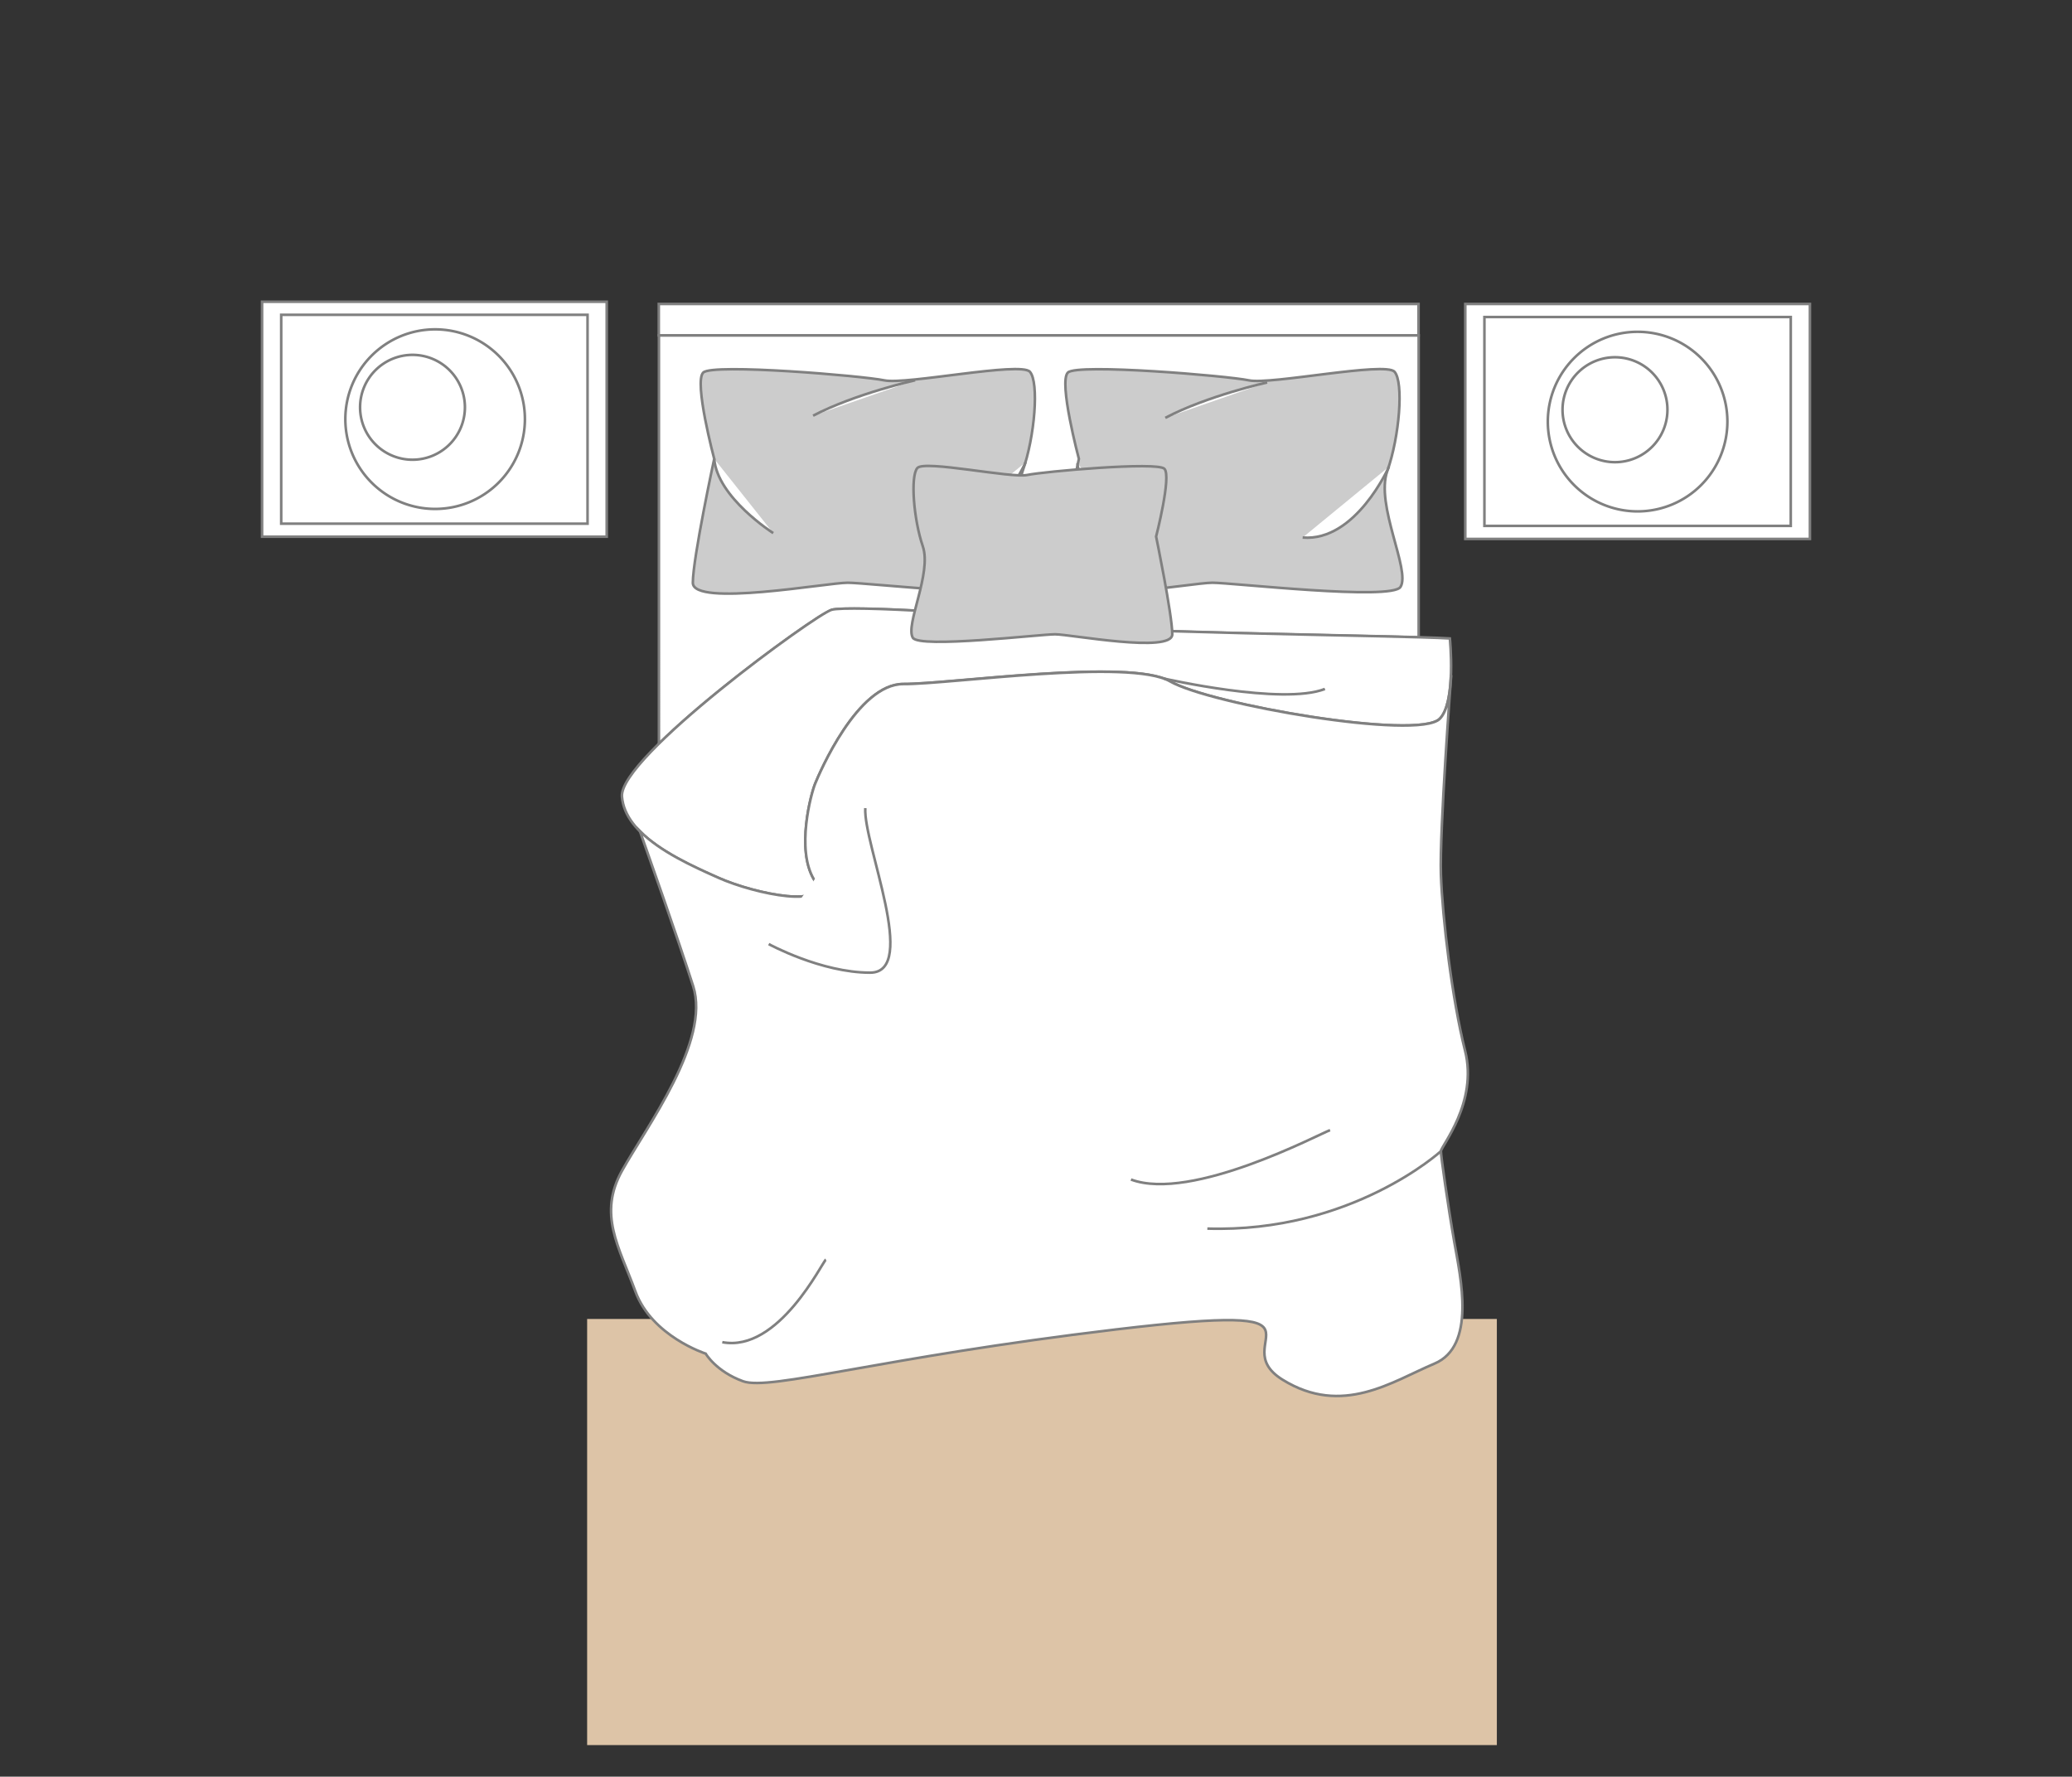
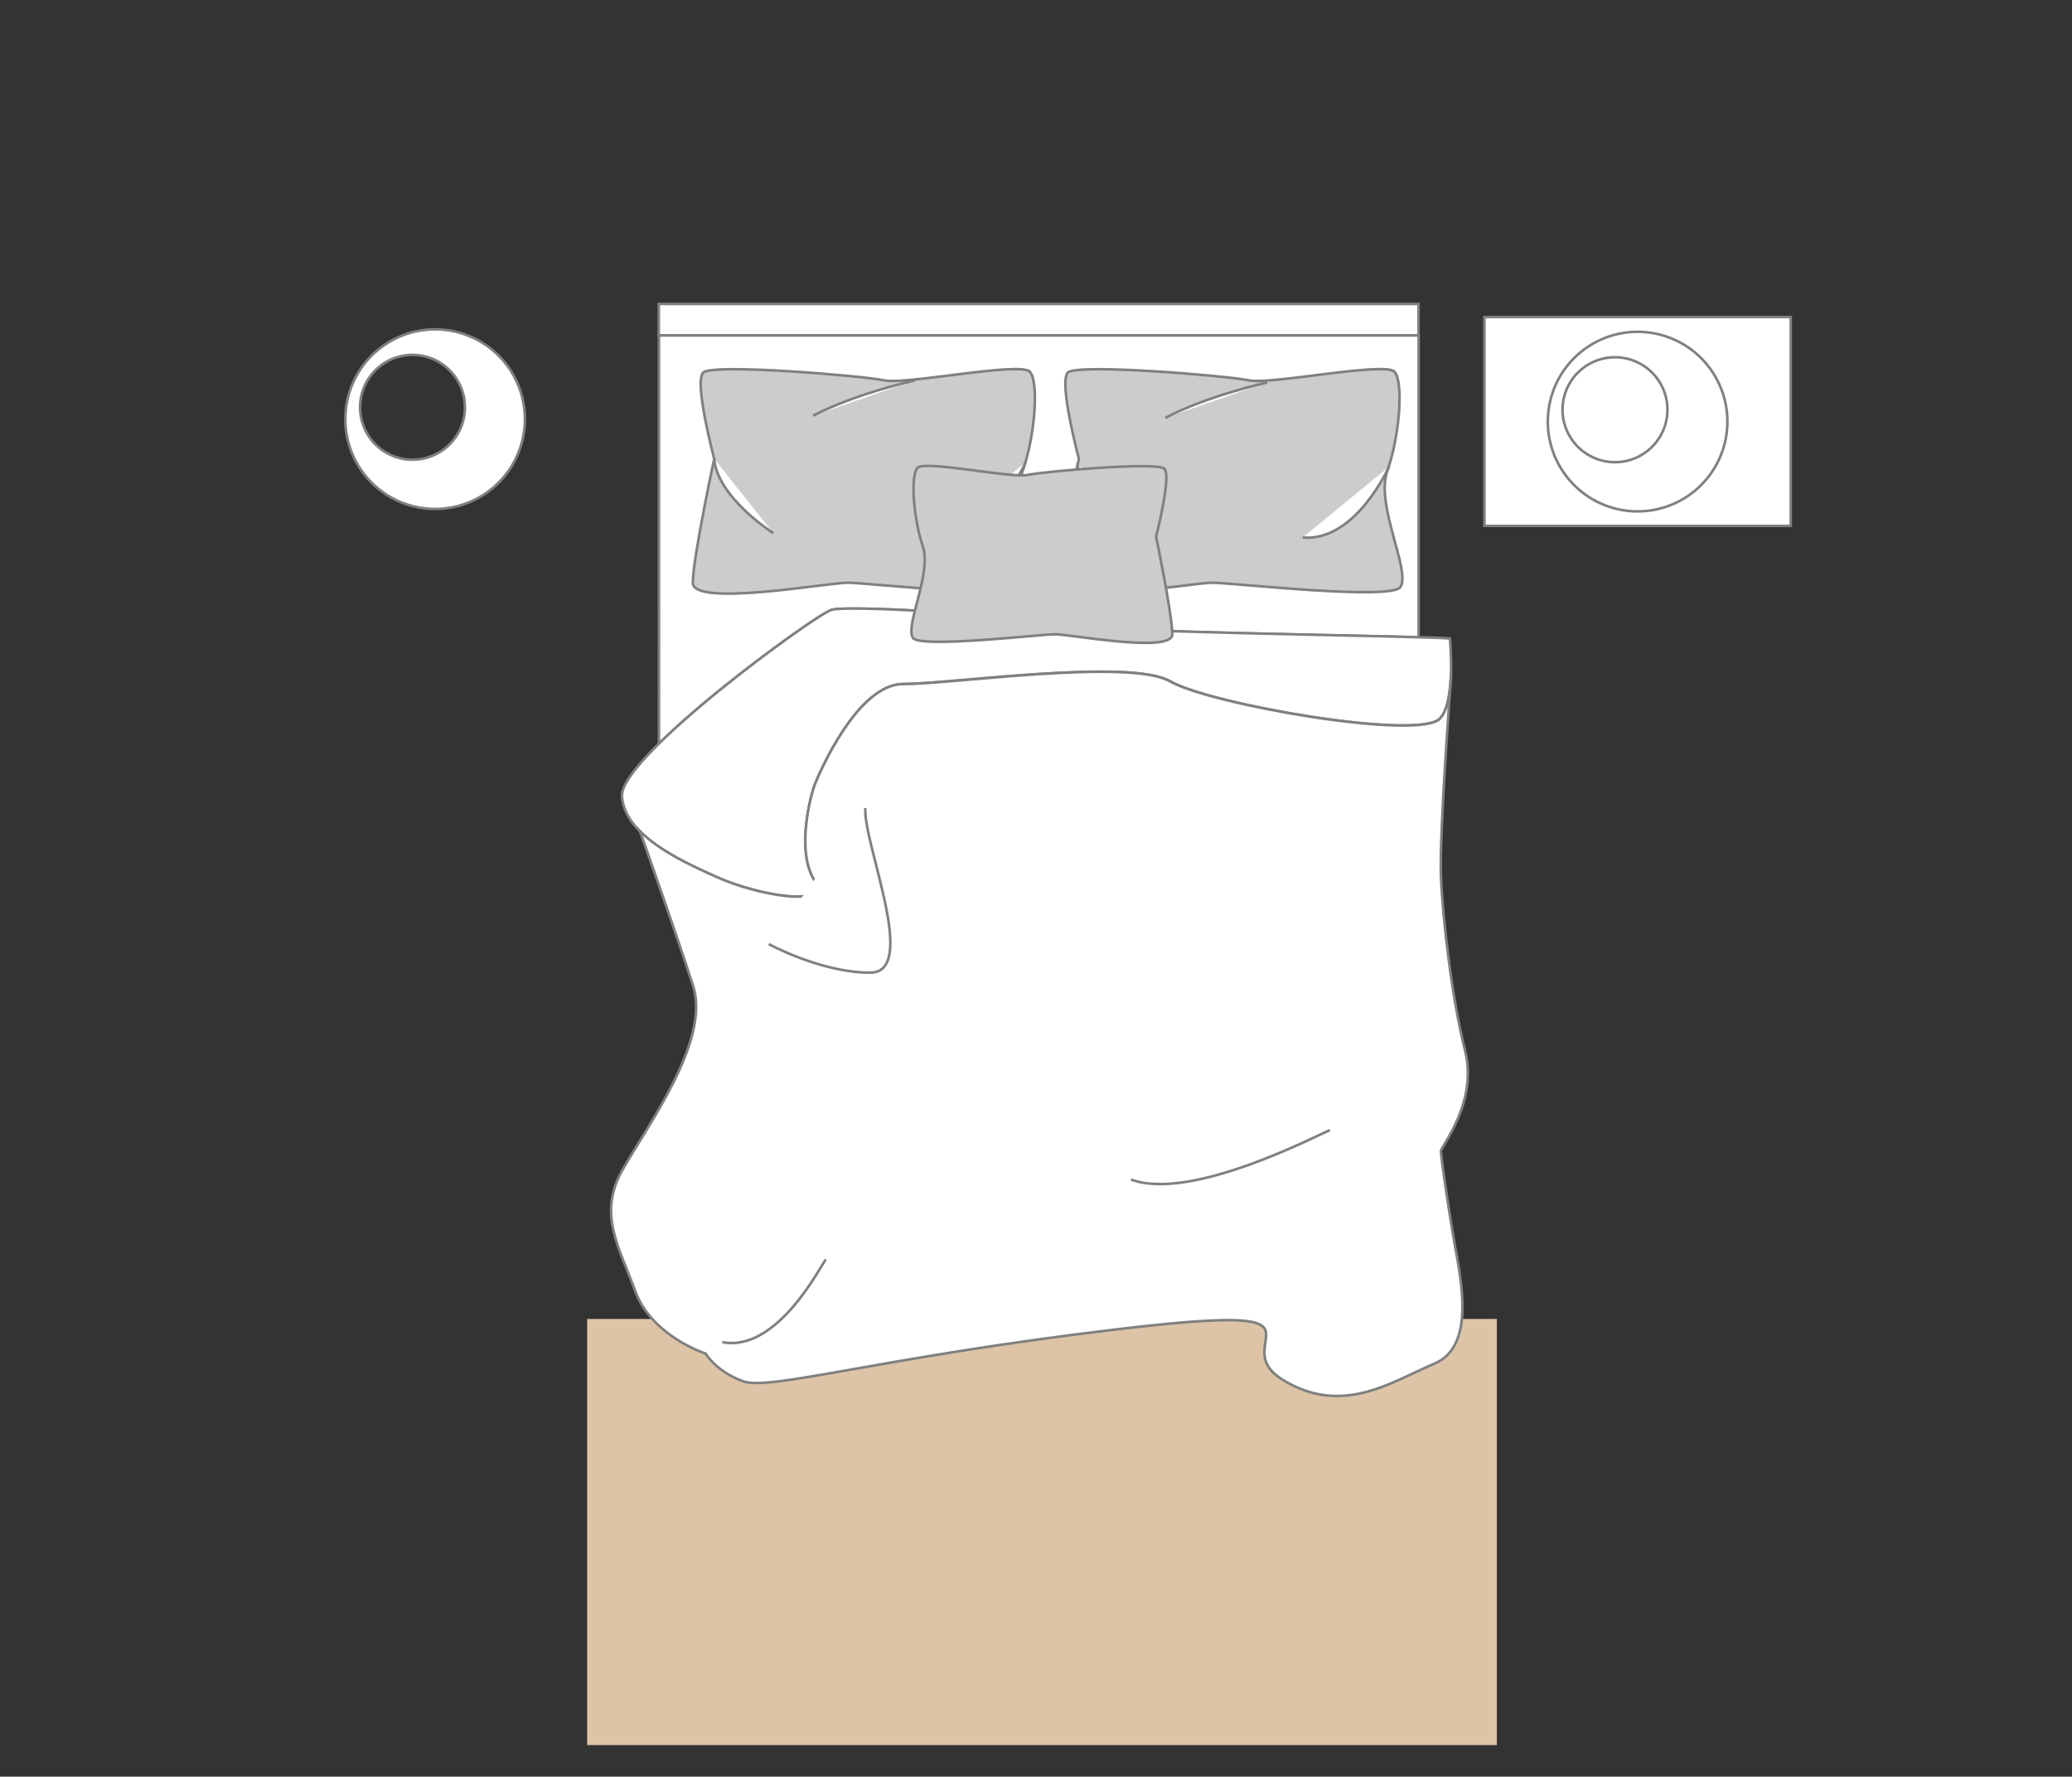
<svg xmlns="http://www.w3.org/2000/svg" id="Layer_1" data-name="Layer 1" width="600" height="514.46" viewBox="0 0 600 514.46">
  <rect x="0" y="0" width="600" height="514.46" fill="#333333" stroke="none" />
  <defs>
    <style>
      .cls-1 {
        fill: #ddc4a7;
      }

      .cls-2 {
        fill: #fff;
      }

      .cls-2, .cls-3 {
        stroke: gray;
        stroke-miterlimit: 10;
        stroke-width: 0.75px;
      }

      .cls-3 {
        fill: #ccc;
      }
    </style>
  </defs>
  <g>
    <rect class="cls-1" x="170.02" y="381.93" width="263.43" height="123.39" />
    <g>
-       <rect class="cls-2" x="75.89" y="87.38" width="99.8" height="68.03" />
-       <rect class="cls-2" x="81.43" y="91.16" width="88.71" height="60.48" />
      <path class="cls-2" d="M126,95.37a26,26,0,1,0,26,26A26,26,0,0,0,126,95.37Zm-6.55,37.75a15.18,15.18,0,1,1,15.18-15.18A15.18,15.18,0,0,1,119.48,133.12Z" />
    </g>
    <g>
-       <rect class="cls-2" x="424.31" y="88.02" width="99.8" height="68.04" />
      <rect class="cls-2" x="429.85" y="91.8" width="88.71" height="60.48" />
      <path class="cls-2" d="M474.21,96.08a26,26,0,1,0,26,26A26,26,0,0,0,474.21,96.08Zm-6.55,37.75a15.19,15.19,0,1,1,15.19-15.19A15.19,15.19,0,0,1,467.66,133.83Z" />
    </g>
    <path class="cls-2" d="M235,180.05a.13.13,0,0,1,.07,0,36.82,36.82,0,0,1,5.75-3.43c4.68-1.4,52,1.41,61.65,3.95,8.34,2.21,80.63,3.2,108.28,4l.06-.11V97.11h-220V215.37C203.58,202.73,224.62,187,235,180.05Z" />
    <path class="cls-3" d="M351.08,168.74c5.8,0,51.94,5.26,54.47,1.21,3-4.75-7.35-23.68-3.82-33.57s4.79-25.72,2.09-28.73-35.86,3.81-42.14,2.49-49.66-4.94-52.44-2.27,3.18,25,3.18,25-6.19,28.78-6.19,35.88S345.28,168.7,351.08,168.74Z" />
    <path class="cls-3" d="M245.49,168.74c5.79,0,51.94,5.26,54.47,1.21,3-4.75-7.35-23.68-3.82-33.57s4.79-25.72,2.09-28.73-35.86,3.81-42.14,2.49-49.66-4.94-52.44-2.27,3.17,25,3.17,25-6.19,28.78-6.19,35.88S239.69,168.7,245.49,168.74Z" />
    <path class="cls-2" d="M419.84,184.87C406.5,184,312,183.08,302.43,180.53s-57-5.35-61.65-3.95-61.58,42.73-60.68,54.07,16.8,18.6,27.85,23.51,32.94,9.12,27.74.45-.85-24.76.37-27.73S248.3,198,261.65,198.05s65.46-7.5,77.18-.77,71.71,17.1,78.07,10.86C421.73,203.38,419.84,184.87,419.84,184.87Z" />
    <path class="cls-2" d="M417.25,333.35c0-1.41,10.78-14.06,7-29.08s-6.56-38.41-7-51,2.95-57.37,2.95-57.37h-.06c-.21,4.9-1,10.06-3.24,12.27-6.36,6.24-66.36-4.13-78.07-10.86s-63.82.86-77.18.77-24.37,25.87-25.59,28.83-5.57,19.06-.37,27.73S219,259.07,208,254.16c-7.37-3.28-16.9-7.61-22.7-13.49,2,5.64,10.91,30.79,15.42,44.88,5.09,15.93-13.54,40.77-20.58,53.42s-.92,22,3.86,35,20.35,18,20.35,18,3,5.17,10.82,8,39.5-6.85,107.93-15,30.93,3.75,48.27,14.53,31.87.47,44-4.63,7.57-24.89,5.76-35.2S417.25,334.76,417.25,333.35Z" />
    <path class="cls-2" d="M385.15,327.26c-2.82.94-40.08,20.85-57.65,14.29" />
    <path class="cls-2" d="M239.16,364.75c-.94.47-13.62,27-30,23.9" />
-     <path class="cls-2" d="M337.12,196.5s34.2,7.81,46.54,3" />
    <path class="cls-2" d="M250.57,234c-.63,10.31,15.62,47.65,1.4,47.65s-29.37-8.28-29.37-8.28" />
    <rect class="cls-2" x="190.77" y="88.02" width="220" height="9.08" />
-     <path class="cls-2" d="M417.25,333.35s-25.94,23.7-67.63,22.41" />
    <path class="cls-2" d="M235.45,120.37C247.64,114,265,110.11,265,110.11" />
    <path class="cls-2" d="M297,133.84s-9.62,21.81-25,20.53" />
    <path class="cls-2" d="M223.91,154.37s-16.22-10.31-17.09-21.51" />
    <path class="cls-2" d="M337.44,121c12.18-6.41,29.5-10.26,29.5-10.26" />
    <path class="cls-2" d="M402.22,135.13s-9.62,21.8-25,20.52" />
    <path class="cls-2" d="M329.1,155.65s-16.22-10.3-17.09-21.51" />
    <path class="cls-3" d="M334.78,155.37s4.68,22.7,4.68,28.3-29.55,0-33.93,0-39.29,4.15-41.2,1c-2.25-3.74,5.56-18.67,2.89-26.48s-3.63-20.28-1.59-22.66,27.13,3,31.88,2,37.56-3.9,39.67-1.79S334.78,155.37,334.78,155.37Z" />
  </g>
</svg>